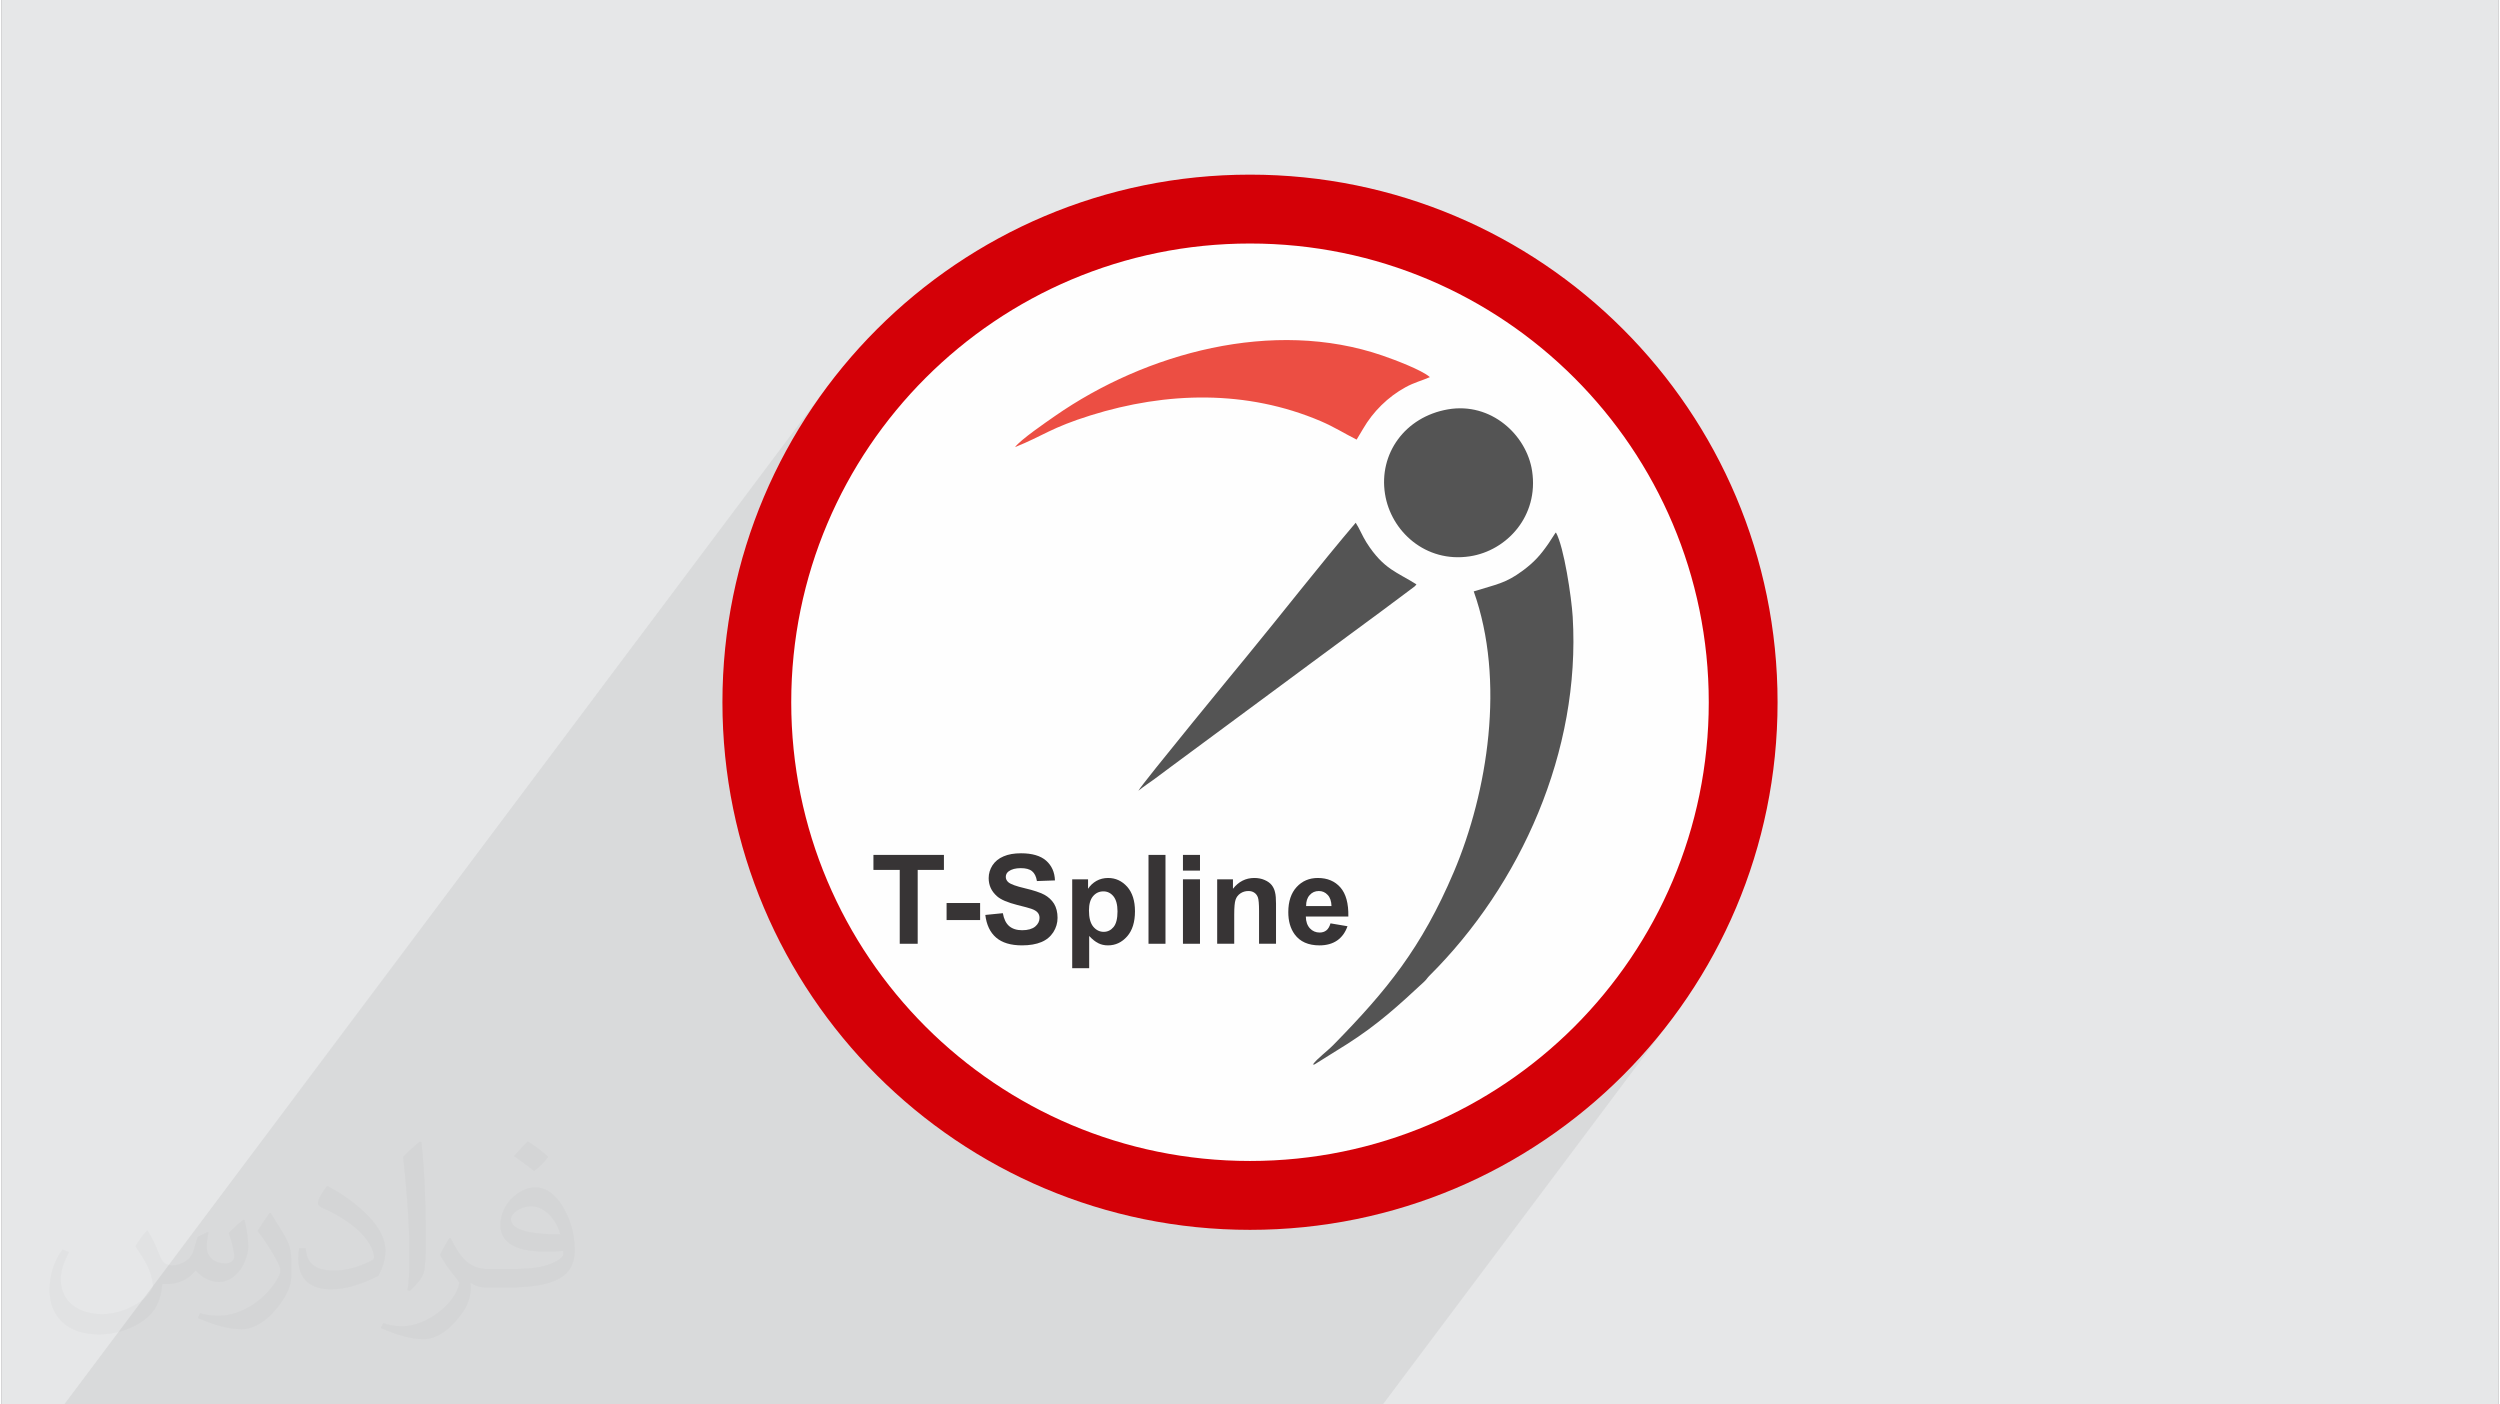
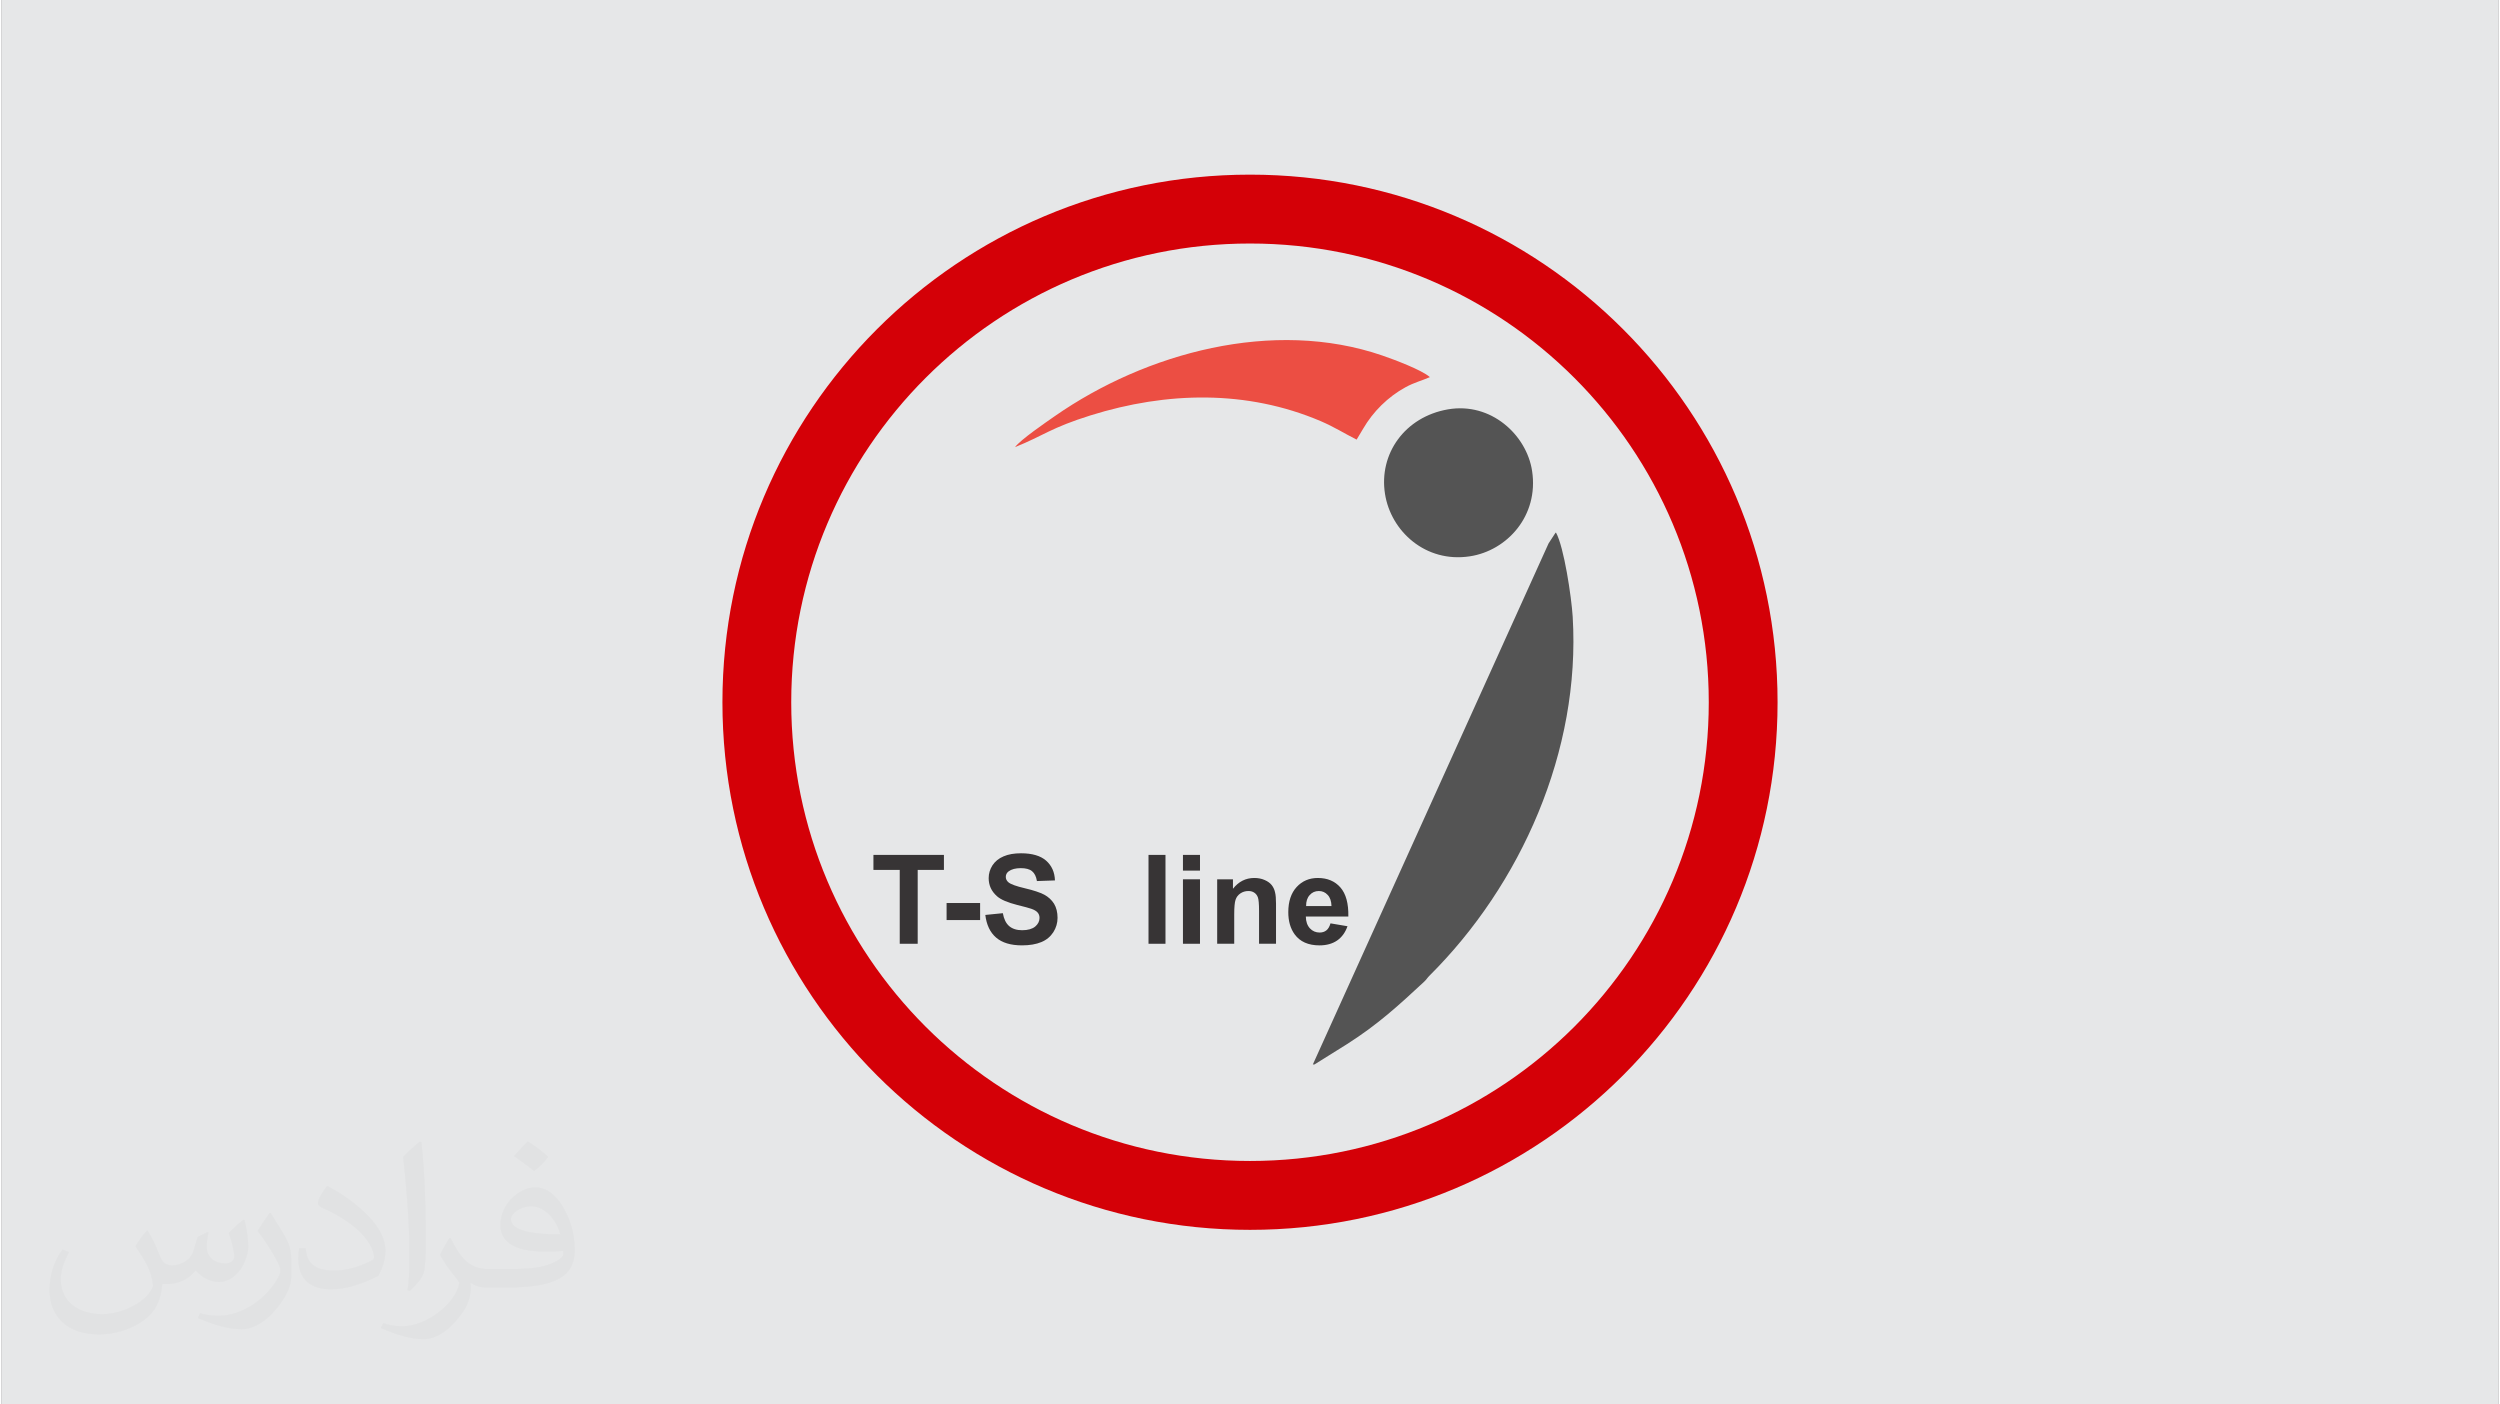
<svg xmlns="http://www.w3.org/2000/svg" xml:space="preserve" width="356px" height="200px" version="1.0" shape-rendering="geometricPrecision" text-rendering="geometricPrecision" image-rendering="optimizeQuality" fill-rule="evenodd" clip-rule="evenodd" viewBox="0 0 35600 20025">
  <rect x="0" y="0" width="35600" height="20025" fill="#808080" stroke="none" />
  <g id="Layer_x0020_1">
    <g id="_2195679141776">
      <path fill="#E6E7E8" d="M0 0l35600 0 0 20025 -35600 0 0 -20025z" />
      <path fill="#373435" fill-opacity="0.031" d="M2082 17547c68,104 112,203 155,312 32,64 49,183 199,183 44,0 107,-14 163,-45 63,-33 111,-83 136,-159l60 -202 146 -72 10 10c-20,77 -25,149 -25,206 0,170 146,234 262,234 68,0 129,-34 129,-95 0,-81 -34,-217 -78,-339 68,-68 136,-136 214,-191l12 6c34,144 53,287 53,381 0,93 -41,196 -75,264 -70,132 -194,238 -344,238 -114,0 -241,-58 -328,-163l-5 0c-82,101 -209,193 -412,193l-63 0c-10,134 -39,229 -83,314 -121,237 -480,404 -818,404 -470,0 -706,-272 -706,-633 0,-223 73,-431 185,-578l92 38c-70,134 -117,262 -117,385 0,338 275,499 592,499 294,0 658,-187 724,-404 -25,-237 -114,-348 -250,-565 41,-72 94,-144 160,-221l12 0zm5421 -1274c99,62 196,136 291,221 -53,74 -119,142 -201,202 -95,-77 -190,-143 -287,-213 66,-74 131,-146 197,-210zm51 926c-160,0 -291,105 -291,183 0,168 320,219 703,217 -48,-196 -216,-400 -412,-400zm-359 895c208,0 390,-6 529,-41 155,-39 286,-118 286,-171 0,-15 0,-31 -5,-46 -87,8 -187,8 -274,8 -282,0 -498,-64 -583,-222 -21,-44 -36,-93 -36,-149 0,-152 66,-303 182,-406 97,-85 204,-138 313,-138 197,0 354,158 464,408 60,136 101,293 101,491 0,132 -36,243 -118,326 -153,148 -435,204 -867,204l-196 0 0 0 -51 0c-107,0 -184,-19 -245,-66l-10 0c3,25 5,50 5,72 0,97 -32,221 -97,320 -192,287 -400,410 -580,410 -182,0 -405,-70 -606,-161l36 -70c65,27 155,46 279,46 325,0 752,-314 805,-619 -12,-25 -34,-58 -65,-93 -95,-113 -155,-208 -211,-307 48,-95 92,-171 133,-239l17 -2c139,282 265,445 546,445l44 0 0 0 204 0zm-1408 299c24,-130 26,-276 26,-413l0 -202c0,-377 -48,-926 -87,-1282 68,-75 163,-161 238,-219l22 6c51,450 63,972 63,1452 0,126 -5,250 -17,340 -7,114 -73,201 -214,332l-31 -14zm-1449 -596c7,177 94,318 398,318 189,0 349,-50 526,-135 32,-14 49,-33 49,-49 0,-111 -85,-258 -228,-392 -139,-126 -323,-237 -495,-311 -59,-25 -78,-52 -78,-77 0,-51 68,-158 124,-235l19 -2c197,103 417,256 580,427 148,157 240,316 240,489 0,128 -39,250 -102,361 -216,109 -446,192 -674,192 -277,0 -466,-130 -466,-436 0,-33 0,-84 12,-150l95 0zm-501 -503l172 278c63,103 122,215 122,392l0 227c0,183 -117,379 -306,573 -148,132 -279,188 -400,188 -180,0 -386,-56 -624,-159l27 -70c75,21 162,37 269,37 342,-2 692,-252 852,-557 19,-35 26,-68 26,-90 0,-36 -19,-75 -34,-110 -87,-165 -184,-315 -291,-453 56,-89 112,-174 173,-258l14 2z" />
-       <path fill="#373435" fill-opacity="0.078" d="M8475 20025l-110 0 -228 0 -23 0 -392 0 -161 0 -213 0 -792 0 -2101 0 -238 0 -463 0 -982 0 -653 0 -613 0 -614 0 10880 -14513 -106 146 -104 149 -99 151 -96 154 -93 156 -88 159 -85 161 -81 163 -78 166 -73 167 -69 170 -66 172 -61 174 -57 176 -48 160 1597 -2130 209 -266 221 -255 233 -244 244 -233 255 -221 266 -209 276 -196 285 -183 294 -169 304 -155 311 -141 319 -126 327 -111 334 -94 340 -79 346 -62 352 -45 357 -27 362 -9 362 9 357 27 352 45 346 62 340 79 334 94 327 111 319 126 311 141 304 155 294 169 285 183 276 196 266 209 255 221 244 233 233 244 221 255 209 266 196 275 182 286 170 294 155 303 141 312 126 319 110 327 95 333 79 340 61 347 45 352 27 357 9 362 -9 361 -27 357 -45 352 -61 347 -79 340 -95 333 -110 327 -126 320 -141 311 -155 303 -170 295 -182 285 -196 276 -1612 2149 31 -19 152 -100 149 -103 146 -107 143 -110 141 -113 138 -117 135 -119 132 -123 129 -126 126 -130 123 -132 120 -135 116 -138 114 -140 -4025 5368 -92 0 -518 0 -614 0 -83 0 -2453 0 -67 0 -586 0 -83 0 -49 0 -86 0 -956 0 -28 0 -91 0 -6 0 -154 0 -22 0 -170 0 -255 0 -107 0 -27 0 -41 0 -273 0 -76 0 -15 0 -1 0 -63 0 -127 0 -351 0 -50 0 -61 0 -26 0 -117 0 -101 0 -101 0 -124 0 -49 0 -197 0 -66 0 0 0 -26 0 -150 0 -19 0 -166 0 -76 0 -126 0 -93 0 -31 0 -221 0 -21 0 -235 0 -114 0 -145 0 -5 0 -1 0 -29 0 -66 0 -5 0 -121 0 -106 0 -6 0 -10 0 -41 0 -177 0 -33 0 -248 0 -112 0 -16 0 -24 0 -13 0 -8 0 -169 0 -20 0 -120 0 -62 0 -117 0z" />
      <g>
-         <circle fill="#FEFEFE" cx="17800" cy="10013" r="7031" />
        <path fill="#D40007" fill-rule="nonzero" d="M17800 2490c2077,0 3958,842 5319,2204 1361,1361 2203,3241 2203,5319 0,2077 -842,3957 -2203,5319 -1361,1361 -3242,2203 -5319,2203 -2077,0 -3958,-842 -5319,-2203 -1361,-1362 -2203,-3242 -2203,-5319 0,-2078 842,-3958 2203,-5319 1361,-1362 3242,-2204 5319,-2204zm4625 2898c-1184,-1184 -2819,-1916 -4625,-1916 -1806,0 -3441,732 -4625,1916 -1183,1183 -1916,2818 -1916,4625 0,1806 733,3441 1916,4625 1184,1183 2819,1915 4625,1915 1806,0 3441,-732 4625,-1915 1183,-1184 1916,-2819 1916,-4625 0,-1807 -733,-3442 -1916,-4625z" />
        <g>
-           <path fill="#545454" d="M18696 15177l23 0 461 -288c442,-281 737,-552 1102,-891 34,-31 47,-58 78,-88 1300,-1294 2156,-3200 2041,-5116 -17,-278 -124,-997 -239,-1202 -4,3 -8,8 -10,10l-95 146c-117,169 -205,267 -368,388 -249,184 -374,194 -699,296 454,1274 198,2863 -283,3998 -461,1086 -958,1692 -1710,2460 -113,115 -230,193 -301,287z" />
+           <path fill="#545454" d="M18696 15177l23 0 461 -288c442,-281 737,-552 1102,-891 34,-31 47,-58 78,-88 1300,-1294 2156,-3200 2041,-5116 -17,-278 -124,-997 -239,-1202 -4,3 -8,8 -10,10l-95 146z" />
          <path fill="#EC4E43" d="M14450 6375c407,-164 509,-275 1078,-453 1085,-339 2226,-366 3279,82 198,85 338,176 513,264l91 -152c143,-248 357,-458 605,-594 128,-70 222,-90 349,-145 -117,-103 -504,-248 -678,-308 -1556,-535 -3373,-38 -4667,862 -139,97 -493,339 -570,444z" />
          <path fill="#545454" d="M20620 5837c-610,107 -986,631 -895,1206 84,533 580,985 1209,889 528,-80 986,-575 888,-1218 -78,-511 -584,-985 -1202,-877z" />
-           <path fill="#545454" d="M16208 11275c67,-55 153,-112 237,-173 81,-60 164,-123 243,-181l1496 -1106c336,-247 666,-495 997,-737 173,-126 336,-248 499,-368l465 -347c21,-21 14,-13 28,-31 -266,-172 -467,-209 -714,-600 -56,-89 -100,-200 -152,-279 -498,585 -1057,1302 -1557,1910 -53,64 -1499,1823 -1542,1912z" />
        </g>
        <path fill="#373435" fill-rule="nonzero" d="M12806 13456l0 -1053 -375 0 0 -214 1005 0 0 214 -374 0 0 1053 -256 0z" />
        <path id="1" fill="#373435" fill-rule="nonzero" d="M13474 13118l0 -243 478 0 0 243 -478 0z" />
        <path id="2" fill="#373435" fill-rule="nonzero" d="M14026 13045l250 -25c15,84 45,145 90,184 46,39 108,59 185,59 82,0 144,-18 186,-52 41,-35 62,-76 62,-123 0,-30 -8,-55 -26,-76 -17,-21 -48,-40 -92,-55 -29,-10 -97,-29 -203,-55 -137,-35 -233,-76 -288,-126 -78,-70 -116,-155 -116,-256 0,-65 18,-125 54,-182 37,-56 89,-99 158,-128 69,-30 152,-44 249,-44 158,0 278,35 358,105 80,71 122,164 126,282l-257 9c-11,-66 -34,-112 -70,-141 -35,-29 -89,-43 -160,-43 -74,0 -132,15 -174,46 -26,20 -40,46 -40,79 0,30 13,56 38,77 32,27 110,56 235,85 124,29 215,60 275,91 59,32 106,75 140,129 33,55 50,122 50,202 0,72 -20,141 -60,204 -41,63 -98,111 -171,141 -74,31 -166,47 -276,47 -160,0 -283,-37 -369,-111 -86,-74 -137,-182 -154,-323z" />
-         <path id="3" fill="#373435" fill-rule="nonzero" d="M15265 12537l226 0 0 135c30,-46 69,-83 119,-112 50,-28 106,-42 167,-42 107,0 197,42 272,125 74,84 111,201 111,350 0,153 -37,273 -112,358 -75,85 -166,128 -273,128 -51,0 -97,-10 -138,-31 -41,-20 -84,-54 -130,-103l0 459 -242 0 0 -1267zm239 445c0,104 20,180 61,230 41,49 91,74 149,74 56,0 103,-23 141,-69 37,-45 56,-119 56,-223 0,-96 -20,-168 -58,-215 -39,-47 -86,-70 -143,-70 -60,0 -109,23 -148,69 -39,46 -58,114 -58,204z" />
        <path id="4" fill="#373435" fill-rule="nonzero" d="M16353 13456l0 -1267 242 0 0 1267 -242 0z" />
        <path id="5" fill="#373435" fill-rule="nonzero" d="M16844 12413l0 -224 243 0 0 224 -243 0zm0 1043l0 -919 243 0 0 919 -243 0z" />
        <path id="6" fill="#373435" fill-rule="nonzero" d="M18171 13456l-242 0 0 -469c0,-99 -6,-163 -16,-191 -11,-30 -27,-52 -51,-68 -24,-17 -52,-24 -85,-24 -42,0 -80,11 -114,34 -34,23 -57,54 -69,91 -13,38 -19,109 -19,211l0 416 -243 0 0 -919 225 0 0 135c81,-103 182,-154 304,-154 54,0 103,9 148,29 44,19 78,44 101,73 23,30 39,64 47,102 10,38 14,93 14,163l0 571z" />
        <path id="7" fill="#373435" fill-rule="nonzero" d="M18948 13165l242 41c-31,89 -80,156 -147,203 -67,46 -151,70 -252,70 -160,0 -278,-53 -354,-157 -61,-84 -91,-189 -91,-317 0,-152 40,-272 119,-358 79,-86 180,-129 302,-129 136,0 243,45 322,135 79,90 117,229 113,415l-606 0c1,72 21,128 58,168 37,40 84,60 139,60 38,0 70,-10 96,-31 26,-20 45,-54 59,-100zm14 -246c-2,-70 -20,-124 -55,-160 -34,-37 -76,-55 -125,-55 -53,0 -97,19 -131,58 -35,38 -52,91 -51,157l362 0z" />
      </g>
    </g>
  </g>
</svg>